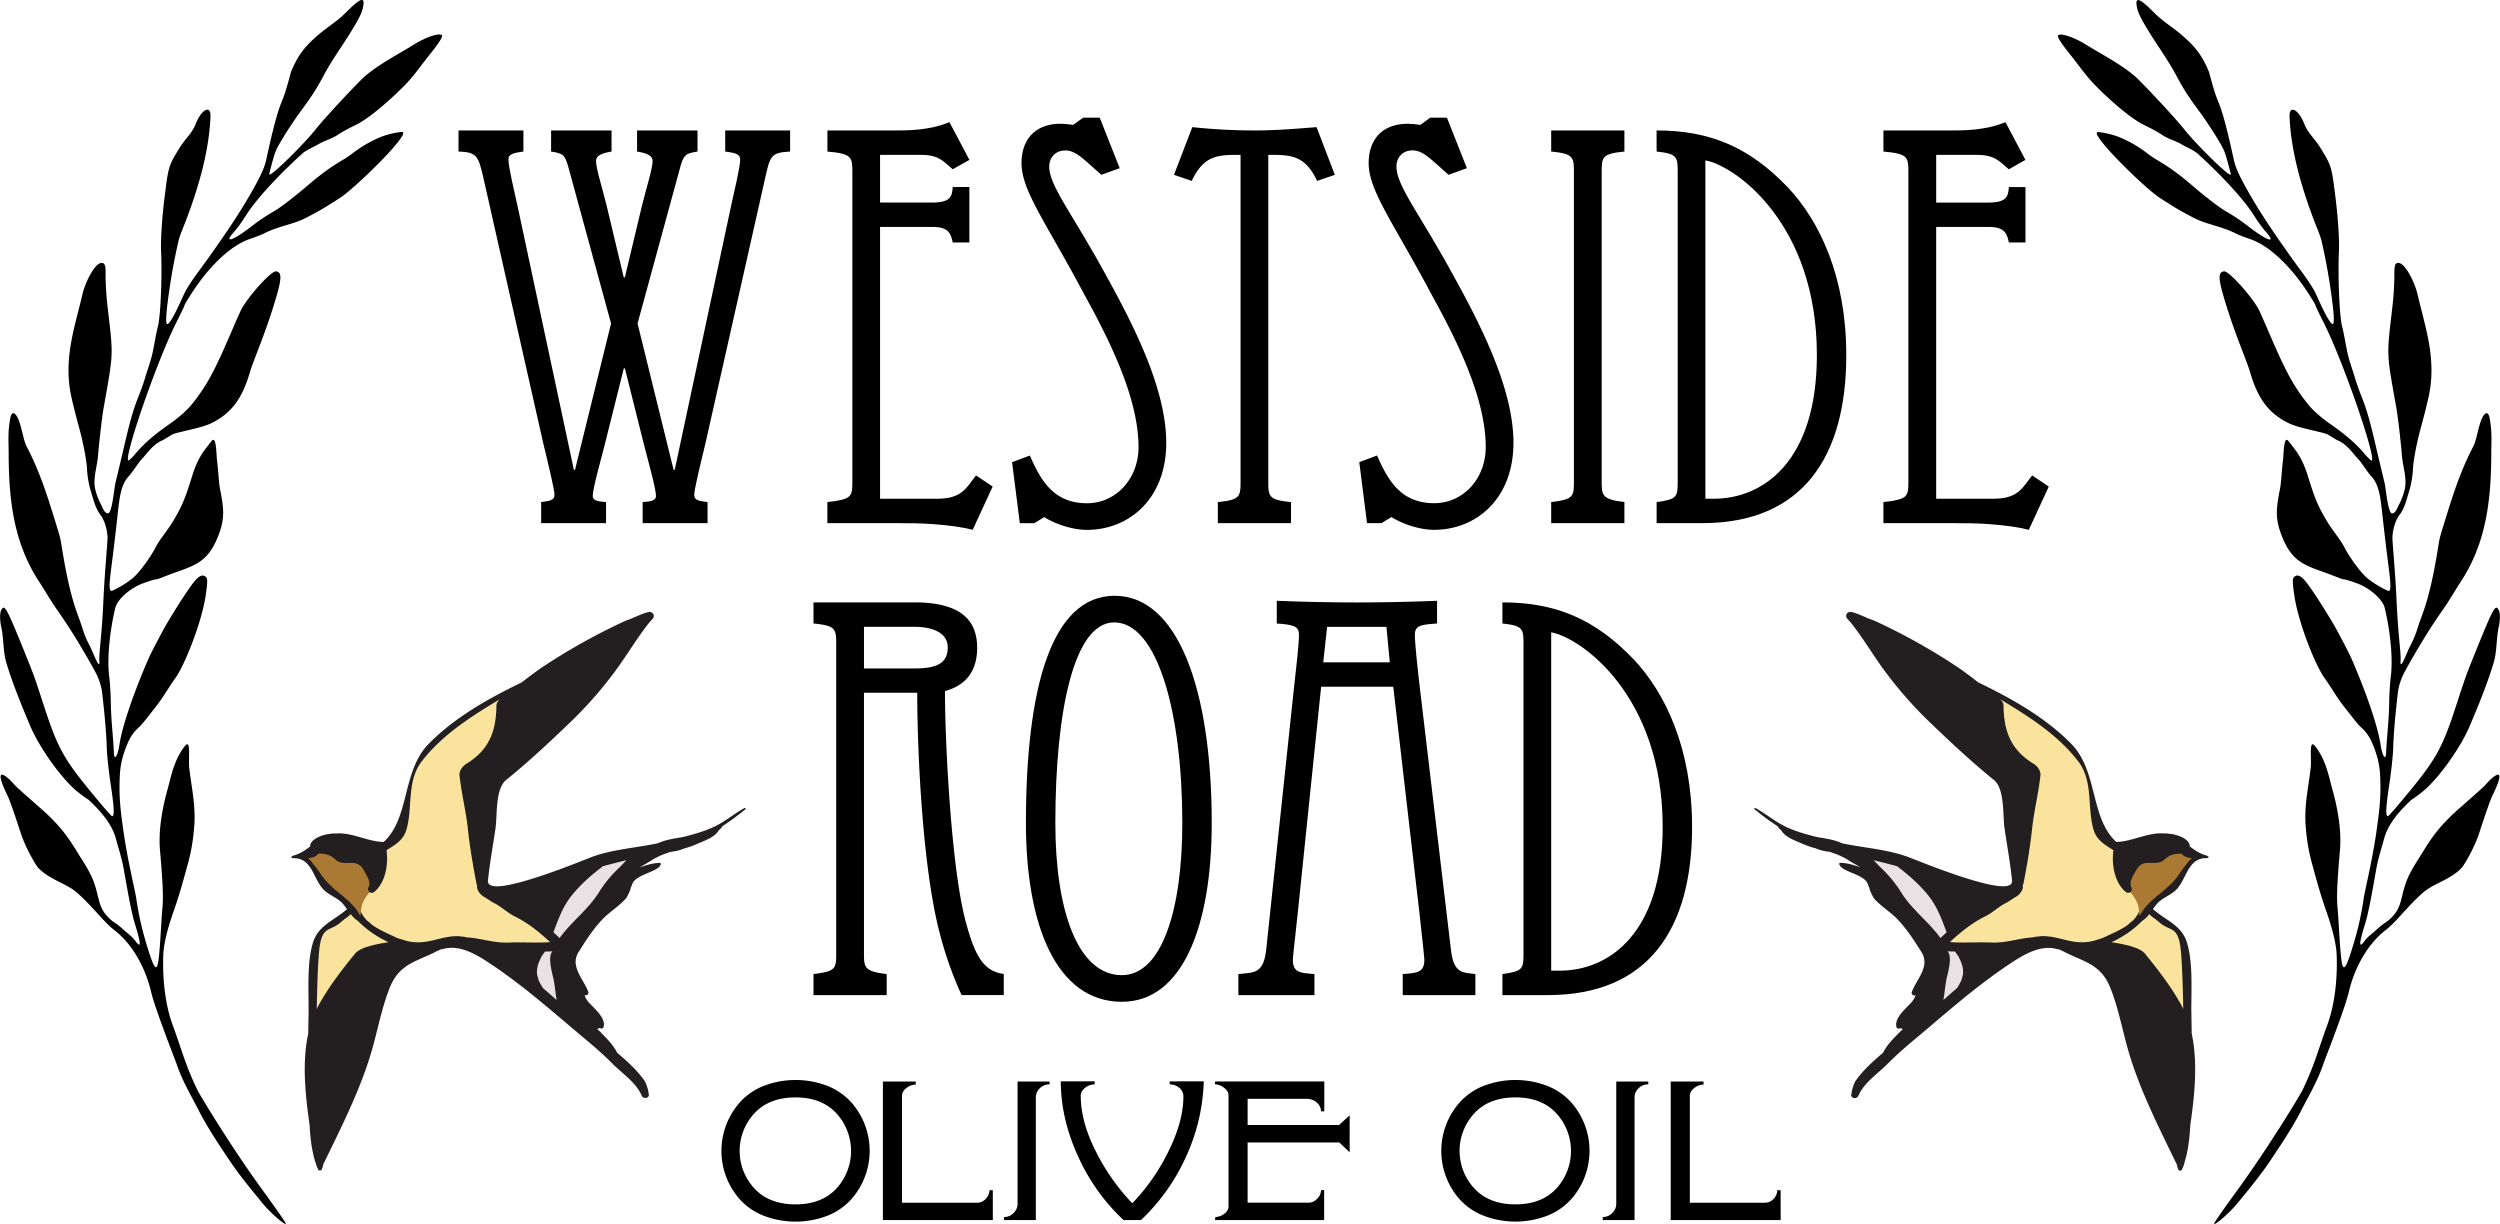
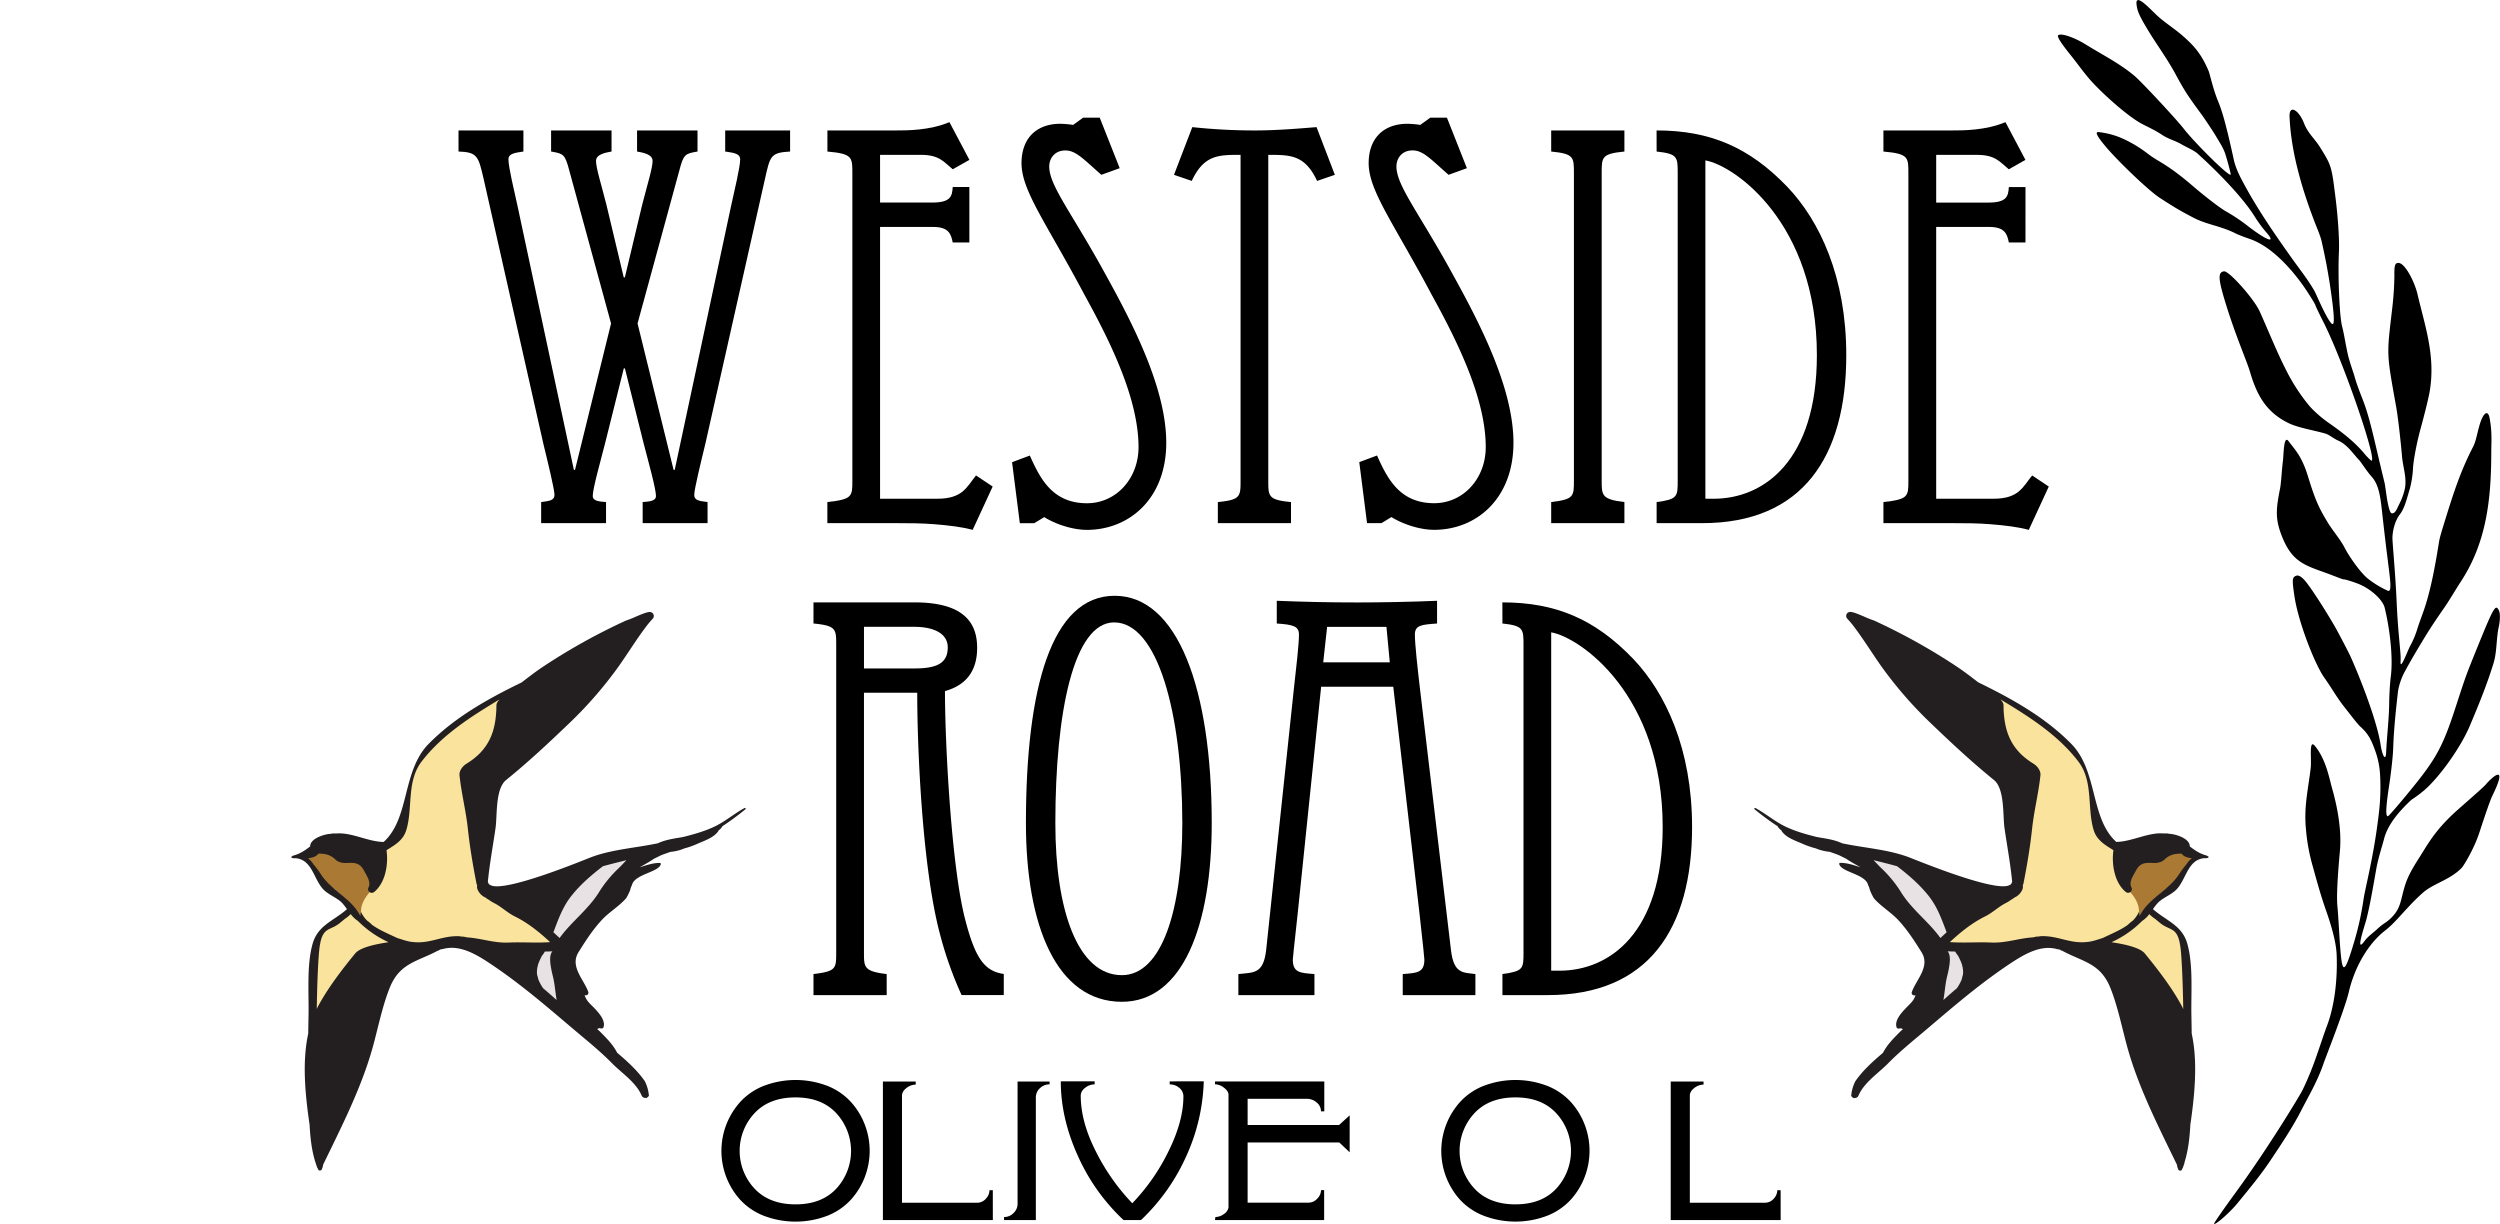
<svg xmlns="http://www.w3.org/2000/svg" id="Layer_1" data-name="Layer 1" viewBox="0 0 1980.43 969.55">
  <title>Log-V1-Westide-Road</title>
-   <path d="M21.22,634.47c1.77,2.1,17.19,15.47,22.92,20.6C62,671.14,67.38,682.36,74.57,693.55c3.78,5.92,7.65,12.38,10,19.28,4,11.93,3.13,18.45,10.67,26.35,4.61,4.84,6.29,4.43,11.78,9.6,3.33,3.13,7.23,5.63,10,9.42,8,11.08-.23-12.28-1.54-17.61-2-8.27-3.22-13.83-7.65-39.18-1.61-9.19-5.1-19.61-6.12-23.75-2.8-11.32-11.62-21.87-21.7-31.23a101.24,101.24,0,0,1-10.08-7.48c-12.47-10.72-29.22-34.46-36.21-51.11-6.09-14.41-13.5-32.17-18.84-49.75-2.75-9-2.07-19.12-4.06-28.4-1.36-6.25-1.14-11.41-.13-13.39,2.58-5.18,4.05-2.66,17.23,29.78,9.18,22.78,8.55,21,17.15,47.35,9.9,30.49,15.31,40.48,34.81,64.33,9.61,11.82,18,21.55,18.69,21.64,2,.23,1.69-7-1.16-25.63-1.45-9.69-2.8-22.14-3-27.67-.38-12.57-1.64-26.58-3.86-45.91A50.86,50.86,0,0,0,85.24,545c-4.5-8.32-10-17.7-15.82-27.22-4.72-7.71-8.63-13.6-15.17-23-4.21-6-8.8-14-13.62-21.42-20.46-31.29-23.94-65.85-24-102.25,0-7.88-.82-16.16,1.37-27.32,1.35-6.79,5.3-4,8.24,6.92,2,7.32,2.67,11.95,4.74,15.94C41,386,46.53,403.13,53.43,425.42c2.25,7.36,4,12.7,4.68,16.92,2.63,16.6,6.34,37.94,12.22,54.59,2.1,5.94,3.44,9.29,5.25,15.13a70.78,70.78,0,0,0,5.23,12.21c2.64,5,8.35,21.14,7.69,11.91-.42-5.8,2-20.51,3.1-45.75s3.53-48.59,3.36-52.17c-.24-5.89-2.25-13.24-5.79-17.84-4.06-5.25-5.71-13.07-8.06-20.72a79.52,79.52,0,0,1-2.42-15.6c-.29-6.47-3-20.7-6-31.62s-6.4-24.42-7.31-30.06c-4.61-28,3.82-51.24,9.76-76.69,2.29-9.73,10.08-25.18,15.4-24.64,2.47.25,3,2.17,2.88,10a242.87,242.87,0,0,0,1.74,26.15c4.43,37.93,4.59,34.48-3.25,78.44-1.27,7.15-3.31,24.58-4.54,38.72-.74,8.56-4,17.19-2.21,25.71A51,51,0,0,0,89.55,412c1.72,3.23,3,7.83,6,7.41s4.8-20.36,5.67-24c8.5-34.83,11.25-50.33,17.33-66.07,2.14-5.52,4.66-11.78,6.46-18.22,1.11-3.93,3.73-10.85,5.26-17.28s3.08-16.73,4.65-22.65c2.05-7.75,3.41-39.61,2.48-59-.42-8.64.62-25.62,2.53-41.28,3.28-26.6,3.28-26.6,12-40.79,4.79-7.8,9.92-11.47,13.1-19.61,4.21-10.78,11.89-15.19,11.49-5.32-1.11,27.5-9.51,56.28-19.55,82.61-1.73,4.57-4.76,11.46-5.78,15.84-2.81,12.27-5.26,24.84-7.41,39.88-4.35,30.42-1.78,27.67,1.17,23.39,4.33-6.33,10.5-21.22,11.79-23.49,5.07-9.06,12.63-18.44,19-27.5,11.72-16.58,26.2-37.07,38.52-60.43,1.63-3.06,5-9.61,6.44-16.19C228.11,104.93,231.23,97.6,233.5,92c3.45-8.45,6.28-21,7.09-22.94,5.77-13.8,11.87-20.44,21.09-28.44,5.62-4.86,14.08-10.43,19.07-15,6.46-5.88,18.38-19.49,16.93-9-.69,4.82-1.54,7.93-10.95,23.1-5.35,8.68-13.84,20.42-20,31.9-6.95,13-10.17,17.74-21.5,33.11,0,0-7.71,11.23-10.78,16.46s-5.52,8.86-7,13.39c-1.25,3.75-4.18,14.44-4.33,16.21-.25,3.68,28.53-24.92,37.06-35.93,6-7.73,33.13-36.9,39.11-42,11.85-10,25.73-16.87,38.8-25,8.11-5.07,19.11-9.24,21.68-7.25,1.81,1.39-7,12.17-11,17.21-5.52,7-10.34,13.88-16.08,20.1-7.33,8-26.93,26.34-39.42,33-3.66,1.94-10.43,5-15.68,8.54s-10.34,4.48-15.69,7.67c-3.14,1.88-9.69,4.65-12.45,7.17-20.23,18.3-37.39,37.19-45.22,49.77a105.44,105.44,0,0,1-8.84,12.18c-9.31,10.29-.8,7.26,15.44-5.49a142.88,142.88,0,0,1,16-10.59c4.52-2.5,16.17-11.42,25.91-19.79,21.14-18.16,27.3-19.21,35.79-25.69a98.05,98.05,0,0,1,22-13,64.3,64.3,0,0,1,17.34-4.37c2.61-.19,1.78,2.43-4.65,10.24-9.85,12.06-35.17,36.23-43.76,41.78-12.33,8-16,10.16-26.78,15.79-10.55,5.54-21.67,6.51-33.63,12.57-3,1.5-9.92,3.93-10.86,4.24-20.53,6.92-38.21,30.48-45,40.74-3.91,5.94-7.11,11.22-7.16,11.78s-3.1,7-6.81,14.3c-15.06,30-41,105-37.89,108.81.34.43,3-2.05,5.93-5.53,6.53-7.85,15.05-15.19,28.21-24.32,5.59-3.84,12.72-10.18,15.85-14.1A146.71,146.71,0,0,0,179.22,306c6.94-13.43,14.6-32.48,20.93-46.46,4.69-10.3,24.3-32.17,28.2-31.78,4.93.51,4.75,5.77-.73,23.74-8.29,27.33-17,46.5-19.75,55.77-5.3,18.06-12.58,32.09-30.92,40.87-7.62,3.64-20.14,5.59-28.88,8.15-2.94.84-6.67,4.08-10.09,5.54-7.42,3.2-12.4,11.21-16.45,15.27-1.56,1.57-6.51,9.45-9.93,13.16-6.68,7.31-7.3,18.51-9.1,34.42s-2.58,22.21-3.64,30.62c-2,16.09-3.78,27-.15,25.47a77.63,77.63,0,0,0,15.36-9.28c5.43-4,15-17.27,19-25.15,3.08-6.07,9.28-13.13,13.53-20.19,7.28-12.07,9.88-18.35,15.34-36.07,4.84-15.72,9.82-20.47,15.31-27.76,4-5.31,3.86,10.27,4.46,15.21,1,7.93,1.44,17.84,2.26,22,3.23,16.2,4,23.92-1,37-7.68,20.24-16.92,23.63-34,29.66-7.68,2.74-14.43,5.68-15.35,5.58s-5.9,1.39-11.05,3.33c-9.92,3.73-19.86,12.65-21.45,19.24-4.62,19.25-6.55,41-4.85,54.12.68,5.34,1.26,14.9,1.31,21.24.12,12.88,1.84,26.15,2.42,39.29.3,7,3,2.95,4.38-6.21,3.05-20,17.14-55,23.67-69.57,1.78-4,10.42-20.25,11.67-22.49,5.29-9.47,19.67-32.51,24.86-38.24,3.05-3.38,5.29-4.41,7.28-3.33,2.56,1.33,2.65,3.14.85,15.44C169.57,506,156,539.83,148.78,549.85c-4.61,6.33-9.52,15-14.81,21.82-6,7.67-11.59,15-13.63,16.77-6.71,6-8.76,11.15-11.32,17.93a66.93,66.93,0,0,0-4.33,21.16c-.87,16.89.85,29.28,2.63,41.95,3.6,25.72,9.37,47.88,10.53,55.84a236.26,236.26,0,0,0,7.3,33.19c8.13,27.54,9.53,25.21,11.12,5.63.73-8.93,1.47-25.26,2.25-33.1s0-22.23-2-44.67c-1.35-15.49,1.72-33.26,6.24-49.12,2.22-7.78,4.71-22.61,13.5-33.43,5.08-6.23,2.61,10,3.44,17.41,1.88,16.28,5.49,30.52,3.78,48.13a150.59,150.59,0,0,1-5.52,30.1c-3.28,12-6.12,22.12-9.81,32.87-2,5.74-8.44,23.55-9,36.5-.81,19.45,1.58,40.2,7.36,55.8,7,19,10.08,31.86,19.71,51.79,1.86,3.86,27.59,46.51,53,81.17,9.4,12.88,17,23.89,17,24.49-.1,2.14-12.39-8.64-18.35-15.92-9-11.05-18.32-22-27.38-35.73-6.36-9.6-16.32-24.14-23.67-38.69-4.79-9.47-12.51-22.27-17.22-36.26-1-3.08-16.94-43.35-20.08-56.78-4.73-20.28-15.53-38.47-28.82-48.79-6.73-5.23-11.86-11.75-17.7-17.84a166.35,166.35,0,0,0-12-11.94c-8.6-7.59-21.47-10.15-30.84-19.74-1.68-1.74-9.93-15.25-14.11-28.14-5.15-15.8-8.72-25.94-10.12-28.79C2.84,616.71,15.77,628,21.22,634.47Z" transform="translate(-9.78 -12.81)" />
  <path d="M1978.78,634.47c-1.77,2.1-17.19,15.47-22.92,20.6-17.85,16.07-23.24,27.29-30.44,38.48-3.78,5.92-7.65,12.38-10,19.28-4,11.93-3.13,18.45-10.67,26.35-4.61,4.84-6.29,4.43-11.78,9.6-3.33,3.13-7.23,5.63-10,9.42-8,11.08.23-12.28,1.54-17.61,2-8.27,3.22-13.83,7.65-39.18,1.61-9.19,5.1-19.61,6.12-23.75,2.8-11.32,11.62-21.87,21.7-31.23a101.24,101.24,0,0,0,10.08-7.48c12.47-10.72,29.22-34.46,36.21-51.11,6.09-14.41,13.5-32.17,18.84-49.75,2.75-9,2.07-19.12,4.06-28.4,1.36-6.25,1.14-11.41.13-13.39-2.58-5.18-4.05-2.66-17.23,29.78-9.18,22.78-8.55,21-17.15,47.35-9.9,30.49-15.31,40.48-34.81,64.33-9.61,11.82-18,21.55-18.69,21.64-2,.23-1.69-7,1.16-25.63,1.45-9.69,2.8-22.14,3-27.67.38-12.57,1.64-26.58,3.86-45.91a50.86,50.86,0,0,1,5.25-15.19c4.5-8.32,10-17.7,15.82-27.22,4.72-7.71,8.63-13.6,15.17-23,4.21-6,8.8-14,13.62-21.42,20.46-31.29,23.94-65.85,24-102.25,0-7.88.82-16.16-1.37-27.32-1.35-6.79-5.3-4-8.24,6.92-2,7.32-2.67,11.95-4.74,15.94-10,19.32-15.51,36.49-22.41,58.78-2.25,7.36-4,12.7-4.68,16.92-2.63,16.6-6.34,37.94-12.22,54.59-2.1,5.94-3.44,9.29-5.25,15.13a70.78,70.78,0,0,1-5.23,12.21c-2.64,5-8.35,21.14-7.69,11.91.42-5.8-2-20.51-3.1-45.75s-3.53-48.59-3.36-52.17c.24-5.89,2.25-13.24,5.79-17.84,4.06-5.25,5.71-13.07,8.06-20.72a79.52,79.52,0,0,0,2.42-15.6c.29-6.47,3-20.7,6-31.62s6.4-24.42,7.31-30.06c4.61-28-3.82-51.24-9.76-76.69-2.29-9.73-10.08-25.18-15.4-24.64-2.47.25-3,2.17-2.88,10a242.87,242.87,0,0,1-1.74,26.15c-4.43,37.93-4.59,34.48,3.25,78.44,1.27,7.15,3.31,24.58,4.54,38.72.74,8.56,4,17.19,2.21,25.71a51,51,0,0,1-4.34,11.9c-1.72,3.23-3,7.83-6,7.41s-4.8-20.36-5.67-24c-8.5-34.83-11.25-50.33-17.33-66.07-2.14-5.52-4.66-11.78-6.46-18.22-1.11-3.93-3.73-10.85-5.26-17.28s-3.08-16.73-4.65-22.65c-2.05-7.75-3.41-39.61-2.48-59,.42-8.64-.62-25.62-2.53-41.28-3.28-26.6-3.28-26.6-12-40.79-4.79-7.8-9.92-11.47-13.1-19.61-4.21-10.78-11.89-15.19-11.49-5.32,1.11,27.5,9.51,56.28,19.55,82.61,1.73,4.57,4.76,11.46,5.78,15.84,2.81,12.27,5.26,24.84,7.41,39.88,4.35,30.42,1.78,27.67-1.17,23.39-4.33-6.33-10.5-21.22-11.79-23.49-5.07-9.06-12.63-18.44-19-27.5-11.72-16.58-26.2-37.07-38.52-60.43-1.63-3.06-5-9.61-6.44-16.19-7.42-34.33-10.54-41.66-12.81-47.21-3.45-8.45-6.28-21-7.09-22.94-5.77-13.8-11.87-20.44-21.09-28.44-5.62-4.86-14.08-10.43-19.07-15-6.46-5.88-18.38-19.49-16.93-9,.69,4.82,1.54,7.93,10.95,23.1,5.35,8.68,13.84,20.42,20,31.9,6.95,13,10.17,17.74,21.5,33.11,0,0,7.71,11.23,10.78,16.46s5.52,8.86,7,13.39c1.25,3.75,4.18,14.44,4.33,16.21.25,3.68-28.53-24.92-37.06-35.93-6-7.73-33.13-36.9-39.11-42-11.85-10-25.73-16.87-38.8-25-8.11-5.07-19.11-9.24-21.68-7.25-1.81,1.39,7,12.17,11,17.21,5.52,7,10.34,13.88,16.08,20.1,7.33,8,26.93,26.34,39.42,33,3.66,1.94,10.43,5,15.68,8.54s10.34,4.48,15.69,7.67c3.14,1.88,9.69,4.65,12.45,7.17,20.23,18.3,37.39,37.19,45.22,49.77a105.44,105.44,0,0,0,8.84,12.18c9.31,10.29.8,7.26-15.44-5.49a142.88,142.88,0,0,0-16-10.59c-4.52-2.5-16.17-11.42-25.91-19.79-21.14-18.16-27.3-19.21-35.79-25.69a98.05,98.05,0,0,0-22-13,64.3,64.3,0,0,0-17.34-4.37c-2.61-.19-1.78,2.43,4.65,10.24,9.85,12.06,35.17,36.23,43.76,41.78,12.33,8,16,10.16,26.78,15.79,10.55,5.54,21.67,6.51,33.63,12.57,3,1.5,9.92,3.93,10.86,4.24,20.53,6.92,38.21,30.48,45,40.74,3.91,5.94,7.11,11.22,7.16,11.78s3.1,7,6.81,14.3c15.06,30,41,105,37.89,108.81-.34.43-3-2.05-5.93-5.53-6.53-7.85-15.05-15.19-28.21-24.32-5.59-3.84-12.72-10.18-15.85-14.1A146.71,146.71,0,0,1,1820.78,306c-6.94-13.43-14.6-32.48-20.93-46.46-4.69-10.3-24.3-32.17-28.2-31.78-4.93.51-4.75,5.77.73,23.74,8.29,27.33,17,46.5,19.75,55.77,5.3,18.06,12.58,32.09,30.92,40.87,7.62,3.64,20.14,5.59,28.88,8.15,2.94.84,6.67,4.08,10.09,5.54,7.42,3.2,12.4,11.21,16.45,15.27,1.56,1.57,6.51,9.45,9.93,13.16,6.68,7.31,7.3,18.51,9.1,34.42s2.58,22.21,3.64,30.62c2,16.09,3.78,27,.15,25.47a77.63,77.63,0,0,1-15.36-9.28c-5.43-4-15-17.27-19-25.15-3.08-6.07-9.28-13.13-13.53-20.19-7.28-12.07-9.88-18.35-15.34-36.07-4.84-15.72-9.82-20.47-15.31-27.76-4-5.31-3.86,10.27-4.46,15.21-1,7.93-1.44,17.84-2.26,22-3.23,16.2-4,23.92,1,37,7.68,20.24,16.92,23.63,34,29.66,7.68,2.74,14.43,5.68,15.35,5.58s5.9,1.39,11.05,3.33c9.92,3.73,19.86,12.65,21.45,19.24,4.62,19.25,6.55,41,4.85,54.12-.68,5.34-1.26,14.9-1.31,21.24-.12,12.88-1.84,26.15-2.42,39.29-.3,7-3,2.95-4.38-6.21-3.05-20-17.14-55-23.67-69.57-1.78-4-10.42-20.25-11.67-22.49-5.29-9.47-19.67-32.51-24.86-38.24-3.05-3.38-5.29-4.41-7.28-3.33-2.56,1.33-2.65,3.14-.85,15.44,3.09,21.43,16.62,55.24,23.88,65.27,4.61,6.33,9.52,15,14.81,21.82,6,7.67,11.59,15,13.63,16.77,6.71,6,8.76,11.15,11.32,17.93a66.93,66.93,0,0,1,4.33,21.16c.87,16.89-.85,29.28-2.63,41.95-3.6,25.72-9.37,47.88-10.53,55.84a236.26,236.26,0,0,1-7.3,33.19c-8.13,27.54-9.53,25.21-11.12,5.63-.73-8.93-1.47-25.26-2.25-33.1s0-22.23,2-44.67c1.35-15.49-1.72-33.26-6.24-49.12-2.22-7.78-4.71-22.61-13.5-33.43-5.08-6.23-2.61,10-3.44,17.41-1.88,16.28-5.49,30.52-3.78,48.13a150.59,150.59,0,0,0,5.52,30.1c3.28,12,6.12,22.12,9.81,32.87,2,5.74,8.44,23.55,9,36.5.81,19.45-1.58,40.2-7.36,55.8-7,19-10.08,31.86-19.71,51.79-1.86,3.86-27.59,46.51-53,81.17-9.4,12.88-17,23.89-17,24.49.1,2.14,12.39-8.64,18.35-15.92,9-11.05,18.32-22,27.38-35.73,6.36-9.6,16.32-24.14,23.67-38.69,4.79-9.47,12.51-22.27,17.22-36.26,1-3.08,16.94-43.35,20.08-56.78,4.73-20.28,15.53-38.47,28.82-48.79,6.73-5.23,11.86-11.75,17.7-17.84a166.35,166.35,0,0,1,12-11.94c8.6-7.59,21.47-10.15,30.84-19.74,1.68-1.74,9.93-15.25,14.11-28.14,5.15-15.8,8.72-25.94,10.12-28.79C1997.16,616.71,1984.23,628,1978.78,634.47Z" transform="translate(-9.78 -12.81)" />
  <path d="M255.63,690.3a3.88,3.88,0,0,1,3.84.78,3.2,3.2,0,0,1,3-3.66c5.84-.09,11.3,2.56,15.6,6.36a11.61,11.61,0,0,1,3.43.56,3,3,0,0,1,2-.41,23.62,23.62,0,0,1,5.55,1.63,3.27,3.27,0,0,1,4.63.75l.32.47a13,13,0,0,1,3.8,3.92,3.12,3.12,0,0,1,.18.27c1.11,1.75,2,3.66,3.16,5.46a3.55,3.55,0,0,1,.54,2.28,4.24,4.24,0,0,1,.35.63,28.8,28.8,0,0,1,1,3.5A14.66,14.66,0,0,1,304,717h0c.1.39.11.75.17,1.12a3.74,3.74,0,0,1-.07,4.86c-.93,4.82-4,9.35-6.68,13.47a4.19,4.19,0,0,1-7.57-1.26,13.42,13.42,0,0,1-.39-2.7,3.4,3.4,0,0,1-.48-1.17c-.08-.43-.12-.77-.18-1.13a32.58,32.58,0,0,1-3.66-3.18s0,0,0-.05a2,2,0,0,1-.9-1.79,43.3,43.3,0,0,1-5.94-5.08c-.72-.55-1.46-1-2.18-1.63a3.93,3.93,0,0,1-.91-1.15c-4.87-2.14-9.86-8.32-11.82-10.8a3.42,3.42,0,0,1-.74-2.25,76.27,76.27,0,0,1-5.13-5.94,4.43,4.43,0,0,1-.86-2.25c-.63-.19-1.28-.35-1.91-.56A2.69,2.69,0,0,1,255.63,690.3Z" transform="translate(-9.78 -12.81)" style="fill:#aa7a34" />
  <path d="M257.43,810.53c1.15-7.48.49-14.91,1-22.43.44-6.93,2.34-14,3.53-20.85s2-12.61,5.87-18.37,12.84-5,15.78-11.13c1.8-3,6.25-1.9,7.34.75a3,3,0,0,1,2.5,2.65c.29,2.41,6.47,4.59,8.46,5.67l1,.56a26,26,0,0,1-2.36-2.17c-.73-.51-1.43-1-2-1.45a7.29,7.29,0,0,1-2.74-8.83c-.15-4.19,1.56-8.91,5.85-14.16,8.3-10.14,9.38-20.82,14-30.88a.71.71,0,0,1-.25-.78,4.16,4.16,0,0,0,0-2.54h.07a.64.64,0,0,1,1.09-.58c.53-.16,1.09-.68,1.72-1a38.91,38.91,0,0,1,6.79-8.31c8.7-8.08,7.43-26,9.4-37.17,1.85-10.51,6-19.7,11.61-28.54.28-.5.62-1.06,1.08-1.78a4,4,0,0,1,3.53-2c1.3-1.95,2.55-3.92,3.71-5.6a4.43,4.43,0,0,1,3-1.84l1-1.87a4,4,0,0,1,4.86-2.6c3.18-3.13,6.35-6.18,10-9.23a3.89,3.89,0,0,1,1.83-.82A33.72,33.72,0,0,1,377.9,580c1.53-2.5,4.55-2,6,0,1.54-1.94,4.09-4.74,5.19-3.91l.84-1.53a2.89,2.89,0,0,1,4-1l1.4-2.2a3.17,3.17,0,0,1,4.42-1.49,20.39,20.39,0,0,1,4.44-2.81c1.44-.68,3.31.93,2.26,2.4-1.15,1.68-2.4,3.29-3.65,4.9,0,0,0,.07.05.11.67,3.81,1,4.77.25,6.42a3,3,0,0,1,.21.59c1.36,6.32.41,12.23-4.35,15.14-2.37,5.21-5,10.11-9.67,13.62-.08.06-.17.09-.26.14-15,25.37-8.6,53.33-4.74,81.75,2.67,19.69,9.89,29.81,27,39.18,11.4,6.24,21.76,14.25,32.77,21.14,5.6,3.5,1.51,13.17-4.9,10.69-15.26-5.9-30.94-.9-46.08-5.12-18.29-5.1-36.17,4-54.23,1.9a5.92,5.92,0,0,1-2.9-1.24c-8.6-.77-18.3-3.09-26-6.93a16.58,16.58,0,0,1,2.81,2.82,14.32,14.32,0,0,1,7.8,2.64,3.77,3.77,0,0,1,1.58,4.27c-1,3.23-2.78,5.13-5.89,5a5.22,5.22,0,0,1-2.37,2c-11.22,4.51-23.09,12.18-30.47,22.11-5.82,7.83-9.48,17-15.79,24.63C264.3,819.12,256.65,815.57,257.43,810.53Z" transform="translate(-9.78 -12.81)" style="fill:#f9e39d" />
  <path d="M445.59,743.9a4.7,4.7,0,0,1,3.94-3.14c0-.36,0-.7.06-1.06a5.15,5.15,0,0,1,4.24-4.39c.41-2.23.85-4.45,1.46-6.84a4,4,0,0,1,1.89-2.58,14.87,14.87,0,0,1,2.33-6A4.52,4.52,0,0,1,464.3,718a32.12,32.12,0,0,1,1.14-3.62,4.24,4.24,0,0,1,4.32-2.9,4,4,0,0,1,5-3.12,50.62,50.62,0,0,0,8.41-10.92c1.64-3,6.14-2,7.09.83a42.53,42.53,0,0,1,14.25-4.42,1.78,1.78,0,0,1,1.24,3.29l0,.05c-.78.31-1.52.65-2.28,1a3.41,3.41,0,0,1-1.22,5.11,83.4,83.4,0,0,0-12.43,9.56c1.14,6,2.84,13-3.9,13.19a6.14,6.14,0,0,1-2.22-.36c-1.6,3.31-4.25,7.55-7.84,8.18a3.89,3.89,0,0,1-1.28,3.91c-.49.4-1,.75-1.47,1.11a3.93,3.93,0,0,1-3.77,2.4l-.23.12c-1.73,2.16-2.57,4.71-5.33,5.11a5.1,5.1,0,0,1-2,2.08c-4.21,2.61-4.32,14-12.81,8.7C444.92,754.71,443.95,748.05,445.59,743.9Z" transform="translate(-9.78 -12.81)" style="fill:#e9e2e4" />
  <path d="M433.17,784.37c-.21-.35-.47-.66-.66-1-1.61-3.06,1.27-6.44,4.08-6.42-.13-.35-.3-.64-.41-1a3.64,3.64,0,0,1,.3-2.68c.14-1.51.56-3,.84-4.73a3.92,3.92,0,0,1,5-3.49,3.2,3.2,0,0,0,2.45.11,3.57,3.57,0,0,1,4,1.81c1.85,4.51.23,6.14-1.65,9.12a16.87,16.87,0,0,0,2.12,1.72,3.9,3.9,0,0,1,1,5.64,4.2,4.2,0,0,1,1.33,2.15c1.13,4.45,3.37,10.47,1.89,15.23,1.64,3.77-2,8.94-6.1,5.94a29.39,29.39,0,0,1-7.43-7.45c-2.62-2.68-5.05-5.6-5.68-8.5-.43-.51-.82-1.06-1.25-1.65A3.87,3.87,0,0,1,433.17,784.37Z" transform="translate(-9.78 -12.81)" style="fill:#e9e2e4" />
  <path d="M259.7,933.7a3.24,3.24,0,0,1,.32,1s0,.08,0,.12c.36.93.67,1.88,1,2.84l.06,0a3.53,3.53,0,0,0,.5.9c.08.22.15.45.24.67.61,1.46,3.1.87,3.05-.68a7,7,0,0,0,.83-3c14.36-29.68,30-60.16,39-91.91,4.43-15.72,7.78-33.36,13.86-48.47,7.8-19.38,21.57-20.55,37.56-29,.06,0,.05-.1.08-.14a3.82,3.82,0,0,0,2.13-1c1.23-.24,2.46-.48,3.52-.73,11.82-2.81,24,3.85,33.94,10.35,24.3,15.88,45.34,34,67.45,52.75,10.58,9,21.57,17.72,31.32,27.64,7.72,7.86,19,15.1,23.43,25.47a3.1,3.1,0,0,0,3.3,2l.12.24a2.55,2.55,0,0,1,.92-.26c-.22,0-.15-.15.31-.38a10.59,10.59,0,0,0,1.19-1.16,31.2,31.2,0,0,0-3.21-11.59c-5.48-8.05-13.71-15.67-21.94-22.58-3.16-6.19-7.72-10.85-13.29-16.46-.77-.77-1.65-1.57-2.57-2.39a3.42,3.42,0,0,0,1.48-.72,6.47,6.47,0,0,0,2.1.31,1.52,1.52,0,0,0,1.48-1c1.74-5.32-3.67-11.3-7.18-15-3.23-3.38-6.41-5.78-7.83-10.43.29.06.58.14.88.18a2.08,2.08,0,0,0,2.11-2.55c-3.48-10-14.9-20.25-7.77-31.66,5.55-8.89,11.41-18,18.68-25.74,5.82-6.19,13.78-10.8,19.19-17.16A57,57,0,0,0,509,717.9a13.42,13.42,0,0,1,1.32-3.76v0c0-.15.09-.31.13-.45l0,0c2.46-8.67,21.61-9.87,22.86-16.56a.7.7,0,0,1,0-.1,4,4,0,0,1-.48-.63s-.06,0-.09,0c-5.55-.1-10.87,1.79-16.24,3.48,2.64-1.54,5.34-3,7.92-4.59,1.13-.7,2.26-1.38,3.29-2.13,1.57-.75,3.15-1.55,4.81-2.37,2.38-1.18,5.36-2,8.17-3.11a36.74,36.74,0,0,0,4.41-.68,31.13,31.13,0,0,0,6.68-2.06A66.58,66.58,0,0,0,562,681.35c5.79-2.59,13.25-4.86,16.87-10.24a1.34,1.34,0,0,0,.15-.54,8.7,8.7,0,0,0,3-3.17s0,0,0-.06a211.8,211.8,0,0,0,18.29-13.47c.53-.43-.11-1.27-.69-1-8,4.34-15.16,10.52-23.29,14.48-7.91,3.85-16.45,6.24-25,8.41-1.11.21-2.22.42-3.31.6-6.05,1-11.83,2-17.06,4.46-17.4,3.69-35.82,4.78-52.31,10.83C473,693.76,412,719.19,399,714.31l-.07-.12a3.56,3.56,0,0,1-1.83-1.07,2.15,2.15,0,0,1-.6-1.4l-.27-.2c1.38-14.27,4-28.25,6.06-42.41,1.51-10.21-.32-31.3,8.44-38.41,17.41-14.11,33.5-29.13,49.68-44.66a319.43,319.43,0,0,0,39.35-45.2c7.2-10.14,14.22-21.6,21.92-31.76,2.81-3.71,4-4.76,5.44-6.46a3.16,3.16,0,0,0-2.52-5c-2.33-.16-8.37,2.56-10.51,3.42a81.3,81.3,0,0,1-8.49,3.39A484,484,0,0,0,441,540.26c-6.14,4-12,8.57-17.95,13.12-26.53,12.9-53.12,27.69-73.8,48.81-21.12,21.56-14.75,58.76-35.56,77.6-12.67-.2-25.58-7.93-38-6.68,0,0,0-.06-.09-.06a2.16,2.16,0,0,0-.94.07,3.83,3.83,0,0,0-2.11.12,2.41,2.41,0,0,0-1.13.19h-.14a.47.47,0,0,0-.54,0l-.06.06a4.23,4.23,0,0,0-.5,0c-4.8.62-14.77,3.88-14.7,9.84-3.88,3-7.95,5.87-13.46,7.27a.6.6,0,0,0-.24.17,3.94,3.94,0,0,0-.93.6s0,.06,0,.1l-.39.1c-.15.05-.15.3,0,.29h.16c.32.8,2.16,1,3.22.78,13.63,1.14,14.37,17.34,22.63,25.28,4.35,4.17,11,6.31,14.85,10.77,1.22,1.42,2.29,2.88,3.33,4.34-10.75,9.44-23.07,12.7-27.23,27.43-4.82,17-2.85,39.62-3.24,57.29-.1,4.59-.17,9.22-.23,13.85-5,22.86-2.32,48.89,1.09,72.34.52,10.1,1.61,20.18,4.63,29.71ZM448.17,751.35c3.94-10.37,7.31-20.19,14.46-29.11,7.29-9.1,15.69-16.26,24.78-23.24,6.14-1.67,12.3-3.22,18.46-4.75l-.18.34c-2,2-3.93,4.21-6,6.16a95.1,95.1,0,0,0-15.78,19.44c-8.56,13.49-21.74,23-30.83,35.69C451.44,754.36,449.82,752.82,448.17,751.35Zm-12.88,33.79a15.05,15.05,0,0,1-.16-2.93c.21-4.22,1.58-7.54,3.47-11.27.06-.12.18-.4.33-.75a25.12,25.12,0,0,0,2.39-3.44s0-.1.06-.15c2,0,4-.06,6.06-.19-4.15,4.17-.05,17.87.74,21.59,1.15,5.42,1.58,11.33,2.54,17-3.52-3.16-7.06-6.28-10.66-9.3a38.23,38.23,0,0,1-3.8-6.91A33.13,33.13,0,0,0,435.28,785.14ZM324.21,755.77c-6.57-3.16-13.78-6.06-19.56-10.24-.37-.31-.74-.62-1.09-1a24.49,24.49,0,0,0-2.83-2.3,23.79,23.79,0,0,1-4.64-6.32s0-.09,0-.14a.11.11,0,0,0-.09-.09.2.2,0,0,0-.1-.26l-.07,0a.25.25,0,0,0-.31.16,11.63,11.63,0,0,0-.35,2.79c-7.08-14-22.22-19.65-30.89-32.53a78.82,78.82,0,0,0-6.15-8.34,20.27,20.27,0,0,0-2.69-3.39c-.28-.26-.91-.9-1.63-1.52,2.93-.09,6.68-1.16,8-3.48,5-.16,9.53.49,14,4.9,1.54,1.52,4.86,2.46,7,2.45,6.58,0,11.42-1.28,15.3,6,1.89,3.54,5.76,9.06,3.65,13.21a2.94,2.94,0,0,0,4.49,3.68c8.81-7.18,11.33-21.8,9.71-33,6.55-4.14,13.11-7.76,15.61-15.79,5.45-17.47,0-38.63,12.34-54.66,16.17-21,38.87-35.37,61.67-49.1-1.41,1.45-2.55,3.13-2.56,4.87-.15,20.36-5.81,35.2-23.72,46.14-3,1.84-5.89,5.55-5.51,9.2,1.51,14.33,5.08,28,6.63,42.47s4,28.81,6.79,43.14a4.5,4.5,0,0,0,.59,1.48,5.45,5.45,0,0,0,.24,3.2,12.12,12.12,0,0,0,6.49,6.62,11.51,11.51,0,0,0,2.33,1.58,32.49,32.49,0,0,0,5.18,3.12c5.41,2.95,10,7.42,15.52,10.13,10.66,5.28,19.49,12.47,28,20.38-10.82.8-22-.15-32.77.35-11.66.54-21.77-3.4-32.93-4.09-.68-.13-1.34-.26-2-.41a7.66,7.66,0,0,0-2.44-.21,9.65,9.65,0,0,0-2-.32c-15.26-.63-25.1,8-42,3.57C329,757.33,326.56,756.58,324.21,755.77Zm-63.5,56.34c.27-14.3.58-28.61,1.62-42.85,1.8-24.67,8.2-17.49,17.76-26.19l.11-.1c.53-.42,1-.85,1.57-1.26s.73-.61,1.09-.92a26.9,26.9,0,0,0,4.75-3.86,22,22,0,0,0,5.66,5.39,82.48,82.48,0,0,0,24.31,16.88c-8.72,1.29-22.29,3.86-26.39,8.87-10.55,12.89-21.92,27.67-29.71,42.41C261.2,811,261,811.57,260.71,812.11Z" transform="translate(-9.78 -12.81)" style="fill:#231f20" />
  <path d="M1744.37,690.3a3.88,3.88,0,0,0-3.84.78,3.2,3.2,0,0,0-3-3.66c-5.84-.09-11.3,2.56-15.6,6.36a11.61,11.61,0,0,0-3.43.56,3,3,0,0,0-2-.41,23.62,23.62,0,0,0-5.55,1.63,3.27,3.27,0,0,0-4.63.75l-.32.47a13,13,0,0,0-3.8,3.92,3.12,3.12,0,0,0-.18.27c-1.11,1.75-2,3.66-3.16,5.46a3.55,3.55,0,0,0-.54,2.28,4.24,4.24,0,0,0-.35.63,28.8,28.8,0,0,0-1,3.5,14.66,14.66,0,0,0-.9,4.17h0c-.1.39-.11.75-.17,1.12a3.74,3.74,0,0,0,.07,4.86c.93,4.82,4,9.35,6.68,13.47a4.19,4.19,0,0,0,7.57-1.26,13.42,13.42,0,0,0,.39-2.7,3.4,3.4,0,0,0,.48-1.17c.08-.43.12-.77.18-1.13a32.58,32.58,0,0,0,3.66-3.18s0,0,0-.05a2,2,0,0,0,.9-1.79,43.3,43.3,0,0,0,5.94-5.08c.72-.55,1.46-1,2.18-1.63a3.93,3.93,0,0,0,.91-1.15c4.87-2.14,9.86-8.32,11.82-10.8a3.42,3.42,0,0,0,.74-2.25,76.27,76.27,0,0,0,5.13-5.94,4.43,4.43,0,0,0,.86-2.25c.63-.19,1.28-.35,1.91-.56A2.69,2.69,0,0,0,1744.37,690.3Z" transform="translate(-9.78 -12.81)" style="fill:#aa7a34" />
  <path d="M1742.57,810.53c-1.15-7.48-.49-14.91-1-22.43-.44-6.93-2.34-14-3.53-20.85s-2-12.61-5.87-18.37-12.84-5-15.78-11.13c-1.8-3-6.25-1.9-7.34.75a3,3,0,0,0-2.5,2.65c-.29,2.41-6.47,4.59-8.46,5.67l-1,.56a26,26,0,0,0,2.36-2.17c.73-.51,1.43-1,2-1.45a7.29,7.29,0,0,0,2.74-8.83c.15-4.19-1.56-8.91-5.85-14.16-8.3-10.14-9.38-20.82-14-30.88a.71.71,0,0,0,.25-.78,4.16,4.16,0,0,1,0-2.54h-.07a.64.64,0,0,0-1.09-.58c-.53-.16-1.09-.68-1.72-1a38.91,38.91,0,0,0-6.79-8.31c-8.7-8.08-7.43-26-9.4-37.17-1.85-10.51-6-19.7-11.61-28.54-.28-.5-.62-1.06-1.08-1.78a4,4,0,0,0-3.53-2c-1.3-1.95-2.55-3.92-3.71-5.6a4.43,4.43,0,0,0-3-1.84l-1-1.87a4,4,0,0,0-4.86-2.6c-3.18-3.13-6.35-6.18-10-9.23a3.89,3.89,0,0,0-1.83-.82,33.72,33.72,0,0,0-2.91-5.26c-1.53-2.5-4.55-2-6,0-1.54-1.94-4.09-4.74-5.19-3.91l-.84-1.53a2.89,2.89,0,0,0-4-1l-1.4-2.2a3.17,3.17,0,0,0-4.42-1.49,20.39,20.39,0,0,0-4.44-2.81c-1.44-.68-3.31.93-2.26,2.4,1.15,1.68,2.4,3.29,3.65,4.9,0,0,0,.07-.05.11-.67,3.81-1,4.77-.25,6.42a3,3,0,0,0-.21.59c-1.36,6.32-.41,12.23,4.35,15.14,2.37,5.21,5,10.11,9.67,13.62.08.06.17.09.26.14,15,25.37,8.6,53.33,4.74,81.75-2.67,19.69-9.89,29.81-27,39.18-11.4,6.24-21.76,14.25-32.77,21.14-5.6,3.5-1.51,13.17,4.9,10.69,15.26-5.9,30.94-.9,46.08-5.12,18.29-5.1,36.17,4,54.23,1.9a5.92,5.92,0,0,0,2.9-1.24c8.6-.77,18.3-3.09,26-6.93a16.58,16.58,0,0,0-2.81,2.82,14.32,14.32,0,0,0-7.8,2.64,3.77,3.77,0,0,0-1.58,4.27c1,3.23,2.78,5.13,5.89,5a5.22,5.22,0,0,0,2.37,2c11.22,4.51,23.09,12.18,30.47,22.11,5.82,7.83,9.48,17,15.79,24.63C1735.7,819.12,1743.35,815.57,1742.57,810.53Z" transform="translate(-9.78 -12.81)" style="fill:#f9e39d" />
  <path d="M1554.41,743.9a4.7,4.7,0,0,0-3.94-3.14c0-.36,0-.7-.06-1.06a5.15,5.15,0,0,0-4.24-4.39c-.41-2.23-.85-4.45-1.46-6.84a4,4,0,0,0-1.89-2.58,14.87,14.87,0,0,0-2.33-6,4.52,4.52,0,0,0-4.78-1.86,32.12,32.12,0,0,0-1.14-3.62,4.24,4.24,0,0,0-4.32-2.9,4,4,0,0,0-5-3.12,50.62,50.62,0,0,1-8.41-10.92c-1.64-3-6.14-2-7.09.83a42.53,42.53,0,0,0-14.25-4.42,1.78,1.78,0,0,0-1.24,3.29l0,.05c.78.31,1.52.65,2.28,1a3.41,3.41,0,0,0,1.22,5.11,83.4,83.4,0,0,1,12.43,9.56c-1.14,6-2.84,13,3.9,13.19a6.14,6.14,0,0,0,2.22-.36c1.6,3.31,4.25,7.55,7.84,8.18a3.89,3.89,0,0,0,1.28,3.91c.49.4,1,.75,1.47,1.11a3.93,3.93,0,0,0,3.77,2.4l.23.12c1.73,2.16,2.57,4.71,5.33,5.11a5.1,5.1,0,0,0,2,2.08c4.21,2.61,4.32,14,12.81,8.7C1555.08,754.71,1556.05,748.05,1554.41,743.9Z" transform="translate(-9.78 -12.81)" style="fill:#e9e2e4" />
  <path d="M1566.83,784.37c.21-.35.47-.66.66-1,1.61-3.06-1.27-6.44-4.08-6.42.13-.35.3-.64.41-1a3.64,3.64,0,0,0-.3-2.68c-.14-1.51-.56-3-.84-4.73a3.92,3.92,0,0,0-5-3.49,3.2,3.2,0,0,1-2.45.11,3.57,3.57,0,0,0-4,1.81c-1.85,4.51-.23,6.14,1.65,9.12a16.87,16.87,0,0,1-2.12,1.72,3.9,3.9,0,0,0-1,5.64,4.2,4.2,0,0,0-1.33,2.15c-1.13,4.45-3.37,10.47-1.89,15.23-1.64,3.77,2,8.94,6.1,5.94a29.39,29.39,0,0,0,7.43-7.45c2.62-2.68,5.05-5.6,5.68-8.5.43-.51.82-1.06,1.25-1.65A3.87,3.87,0,0,0,1566.83,784.37Z" transform="translate(-9.78 -12.81)" style="fill:#e9e2e4" />
  <path d="M1740.27,933.62c3-9.52,4.11-19.61,4.63-29.71,3.41-23.46,6.05-49.49,1.09-72.34-.06-4.63-.13-9.26-.23-13.85-.39-17.67,1.58-40.24-3.24-57.29-4.17-14.73-16.48-18-27.23-27.43,1-1.46,2.1-2.92,3.33-4.34,3.85-4.46,10.5-6.6,14.85-10.77,8.27-7.94,9-24.14,22.63-25.28,1.06.21,2.9,0,3.22-.78h.16c.18,0,.17-.24,0-.29l-.39-.1s.06-.07,0-.1a3.94,3.94,0,0,0-.93-.6.6.6,0,0,0-.24-.17c-5.51-1.4-9.58-4.26-13.46-7.27.08-6-9.89-9.22-14.7-9.84a4.23,4.23,0,0,0-.5,0l-.06-.06a.47.47,0,0,0-.54,0h-.14a2.41,2.41,0,0,0-1.13-.19,3.83,3.83,0,0,0-2.11-.12,2.16,2.16,0,0,0-.94-.07s-.05,0-.09.06c-12.47-1.25-25.38,6.48-38,6.68-20.8-18.84-14.43-56-35.56-77.6-20.69-21.12-47.27-35.91-73.8-48.81-5.9-4.55-11.81-9.1-17.95-13.12a484,484,0,0,0-64.56-35.85,81.3,81.3,0,0,1-8.49-3.39c-2.15-.86-8.18-3.58-10.51-3.42a3.16,3.16,0,0,0-2.52,5c1.43,1.7,2.63,2.75,5.44,6.46,7.71,10.16,14.72,21.62,21.92,31.76A319.43,319.43,0,0,0,1539.6,586c16.19,15.54,32.27,30.55,49.68,44.66,8.76,7.1,6.94,28.2,8.44,38.41,2.09,14.16,4.68,28.15,6.06,42.41l-.27.2a2.15,2.15,0,0,1-.6,1.4,3.56,3.56,0,0,1-1.83,1.07l-.07.12c-13,4.88-74.05-20.55-79.66-22.6-16.5-6.05-34.91-7.14-52.31-10.83-5.23-2.49-11-3.47-17.06-4.46-1.09-.18-2.2-.39-3.31-.6-8.58-2.17-17.12-4.56-25-8.41-8.13-4-15.3-10.14-23.29-14.48-.58-.31-1.23.52-.69,1a211.8,211.8,0,0,0,18.29,13.47s0,0,0,.06a8.7,8.7,0,0,0,3,3.17,1.34,1.34,0,0,0,.15.54c3.61,5.38,11.08,7.65,16.87,10.24a66.58,66.58,0,0,0,10.24,3.51,31.13,31.13,0,0,0,6.68,2.06,36.74,36.74,0,0,0,4.41.68c2.8,1.07,5.78,1.93,8.17,3.11,1.66.82,3.24,1.61,4.81,2.37,1,.75,2.16,1.43,3.29,2.13,2.57,1.6,5.28,3,7.92,4.59-5.37-1.69-10.69-3.58-16.24-3.48,0,0-.05,0-.09,0a4,4,0,0,1-.48.63.7.7,0,0,1,0,.1c1.24,6.69,20.4,7.89,22.86,16.56l0,0c0,.14.08.3.13.45v0a13.42,13.42,0,0,1,1.32,3.76,57,57,0,0,0,3.09,6.42c5.41,6.36,13.36,11,19.19,17.16,7.27,7.73,13.13,16.85,18.68,25.74,7.12,11.41-4.29,21.63-7.77,31.66a2.08,2.08,0,0,0,2.11,2.55c.3,0,.58-.13.88-.18-1.42,4.65-4.6,7-7.83,10.43-3.51,3.67-8.92,9.64-7.18,15a1.52,1.52,0,0,0,1.48,1,6.47,6.47,0,0,0,2.1-.31,3.42,3.42,0,0,0,1.48.72c-.92.82-1.8,1.62-2.57,2.39-5.57,5.62-10.13,10.27-13.29,16.46-8.24,6.91-16.47,14.53-21.94,22.58a31.2,31.2,0,0,0-3.21,11.59,10.59,10.59,0,0,0,1.19,1.16c.46.23.54.35.31.38a2.55,2.55,0,0,1,.92.26l.12-.24a3.1,3.1,0,0,0,3.3-2c4.44-10.36,15.71-17.61,23.43-25.47,9.75-9.92,20.74-18.64,31.32-27.64,22.11-18.8,43.15-36.87,67.45-52.75,10-6.5,22.11-13.16,33.94-10.35,1.06.25,2.29.5,3.52.73a3.82,3.82,0,0,0,2.13,1s0,.11.08.14c16,8.49,29.77,9.67,37.56,29,6.08,15.11,9.43,32.74,13.86,48.47,9,31.75,24.63,62.23,39,91.91a7,7,0,0,0,.83,3c0,1.55,2.44,2.14,3.05.68.09-.22.16-.44.24-.67a3.54,3.54,0,0,0,.5-.9l.06,0c.29-1,.59-1.91,1-2.84,0,0,0-.08,0-.12a3.24,3.24,0,0,1,.32-1ZM1546.93,755.88c-9.09-12.72-22.27-22.2-30.83-35.69a95.1,95.1,0,0,0-15.78-19.44c-2.07-1.95-4-4.16-6-6.16l-.18-.34c6.17,1.53,12.33,3.08,18.46,4.75,9.09,7,17.49,14.14,24.78,23.24,7.14,8.92,10.52,18.75,14.46,29.11C1550.18,752.82,1548.56,754.36,1546.93,755.88Zm16.83,32.9a38.23,38.23,0,0,1-3.8,6.91c-3.6,3-7.14,6.14-10.66,9.3,1-5.65,1.39-11.56,2.54-17,.79-3.72,4.89-17.42.74-21.59,2,.13,4,.17,6.06.19,0,0,0,.1.06.15a25.12,25.12,0,0,0,2.39,3.44c.15.35.27.63.33.75,1.9,3.73,3.26,7.05,3.47,11.27a15.05,15.05,0,0,1-.16,2.93A33.13,33.13,0,0,0,1563.76,788.78ZM1668.53,758c-16.88,4.39-26.72-4.2-42-3.57a9.65,9.65,0,0,0-2,.32,7.66,7.66,0,0,0-2.44.21c-.63.16-1.29.28-2,.41-11.16.69-21.27,4.63-32.93,4.09-10.74-.5-21.95.45-32.77-.35,8.56-7.92,17.39-15.11,28-20.38,5.49-2.71,10.12-7.18,15.52-10.13a32.49,32.49,0,0,0,5.18-3.12,11.51,11.51,0,0,0,2.33-1.58,12.12,12.12,0,0,0,6.49-6.62,5.45,5.45,0,0,0,.24-3.2,4.5,4.5,0,0,0,.59-1.48c2.82-14.33,5.23-28.61,6.79-43.14s5.12-28.13,6.63-42.47c.39-3.65-2.49-7.35-5.51-9.2-17.91-10.94-23.57-25.78-23.72-46.14,0-1.75-1.15-3.43-2.56-4.87,22.8,13.73,45.5,28.07,61.67,49.1,12.33,16,6.88,37.19,12.34,54.66,2.51,8,9.06,11.65,15.61,15.79-1.63,11.2.9,25.82,9.71,33a2.94,2.94,0,0,0,4.49-3.68c-2.11-4.15,1.76-9.67,3.65-13.21,3.88-7.25,8.72-6,15.3-6,2.11,0,5.42-.93,7-2.45,4.47-4.41,9-5.06,14-4.9,1.35,2.32,5.1,3.39,8,3.48-.73.62-1.36,1.26-1.63,1.52a20.27,20.27,0,0,0-2.69,3.39,78.82,78.82,0,0,0-6.15,8.34c-8.67,12.88-23.81,18.52-30.89,32.53a11.63,11.63,0,0,0-.35-2.79.25.25,0,0,0-.31-.16l-.07,0a.2.2,0,0,0-.1.26.11.11,0,0,0-.09.09c0,.05,0,.09,0,.14a23.79,23.79,0,0,1-4.64,6.32,24.49,24.49,0,0,0-2.83,2.3c-.35.34-.72.65-1.09,1-5.78,4.18-13,7.08-19.56,10.24C1673.44,756.58,1671,757.33,1668.53,758Zm70,52.5c-7.79-14.75-19.16-29.52-29.71-42.41-4.1-5-17.67-7.58-26.39-8.87a82.48,82.48,0,0,0,24.31-16.88,22,22,0,0,0,5.66-5.39,26.9,26.9,0,0,0,4.75,3.86c.36.3.69.6,1.09.92s1,.84,1.57,1.26l.11.1c9.56,8.7,16,1.52,17.76,26.19,1,14.24,1.35,28.56,1.62,42.85C1739,811.57,1738.8,811,1738.52,810.48Z" transform="translate(-9.78 -12.81)" style="fill:#231f20" />
  <path d="M614.45,873.15a70.46,70.46,0,0,1,51.12,0A50.58,50.58,0,0,1,684,885.9,57.89,57.89,0,0,1,684,963a50.53,50.53,0,0,1-18.44,12.75,70.48,70.48,0,0,1-51.12,0A50.38,50.38,0,0,1,595.93,963a57.88,57.88,0,0,1-10.87-59.08A58.43,58.43,0,0,1,595.93,886,50,50,0,0,1,614.45,873.15ZM640,966.87q20.74,0,32.35-12.52a44.06,44.06,0,0,0,0-59.6q-11.61-12.6-32.35-12.6-20.91,0-32.6,12.6a43.74,43.74,0,0,0,0,59.53Q619.14,966.87,640,966.87Z" transform="translate(-9.78 -12.81)" />
  <path d="M796.28,979.31H709.19V869.55h26V872a11.94,11.94,0,0,0-7.33,2.7q-3.54,2.7-3.54,6.15v84.72h59.59a9,9,0,0,0,6.83-3.15,9.86,9.86,0,0,0,2.88-6.75h2.63Z" transform="translate(-9.78 -12.81)" />
  <path d="M841.22,871.8a10.69,10.69,0,0,0-7.66,3.07,9.74,9.74,0,0,0-3.21,7.27v97.16H805.17v-2.4a10.16,10.16,0,0,0,7.57-3.22,9.88,9.88,0,0,0,3.13-7V869.55h25.35Z" transform="translate(-9.78 -12.81)" />
  <path d="M963.37,869.4a153.53,153.53,0,0,1-13.83,59.23,159.33,159.33,0,0,1-35.89,50.68H899.83a157.5,157.5,0,0,1-36.22-50.91q-13.5-29.76-13.5-59h26.83v2.4a12.16,12.16,0,0,0-7.49,2.7q-3.54,2.7-3.54,6.3,0,20.54,11.94,44.08A167.72,167.72,0,0,0,906.74,966a161.15,161.15,0,0,0,28.65-41.08q11.85-23.84,11.85-43.63a8.53,8.53,0,0,0-3.21-6.67,11.32,11.32,0,0,0-7.66-2.77v-2.4Z" transform="translate(-9.78 -12.81)" />
  <path d="M1078.94,925.63l-8.23-7.8h-72.6v47.68h48.24a9.22,9.22,0,0,0,6.91-3.15,9.72,9.72,0,0,0,3-6.75h2.47v23.69H972.26l.33-2.4a11.62,11.62,0,0,0,6.58-2.25,8,8,0,0,0,3.79-5.25V880q0-2.85-3.62-5.55a11.9,11.9,0,0,0-7.08-2.7v-2.25h86.59v23.69h-2.63a8.94,8.94,0,0,0-3.37-7,11.59,11.59,0,0,0-7.82-2.92H998.11V904h72.44l8.4-7.65Z" transform="translate(-9.78 -12.81)" />
  <path d="M1184.71,873.15a70.46,70.46,0,0,1,51.12,0,50.58,50.58,0,0,1,18.44,12.75,57.89,57.89,0,0,1,0,77.07,50.53,50.53,0,0,1-18.44,12.75,70.47,70.47,0,0,1-51.12,0A50.37,50.37,0,0,1,1166.19,963a57.87,57.87,0,0,1-10.87-59.08A58.41,58.41,0,0,1,1166.19,886,50,50,0,0,1,1184.71,873.15Zm25.6,93.71q20.74,0,32.35-12.52a44.06,44.06,0,0,0,0-59.6q-11.61-12.6-32.35-12.6-20.91,0-32.6,12.6a43.74,43.74,0,0,0,0,59.53Q1189.4,966.87,1210.31,966.87Z" transform="translate(-9.78 -12.81)" />
-   <path d="M1315.5,871.8a10.69,10.69,0,0,0-7.66,3.07,9.74,9.74,0,0,0-3.21,7.27v97.16h-25.19v-2.4a10.15,10.15,0,0,0,7.57-3.22,9.88,9.88,0,0,0,3.13-7V869.55h25.35Z" transform="translate(-9.78 -12.81)" />
  <path d="M1420.37,979.31h-87.09V869.55h26V872a11.94,11.94,0,0,0-7.33,2.7q-3.54,2.7-3.54,6.15v84.72H1408a9,9,0,0,0,6.83-3.15,9.86,9.86,0,0,0,2.88-6.75h2.63Z" transform="translate(-9.78 -12.81)" />
  <path d="M438.47,427.23v-16.7c5.71-.88,10.55-.88,10.55-5.71,0-4.39-5.27-25.92-8.79-40.42L392.77,153.93c-4-17.14-4.83-20.65-19.77-21.09v-16.7h51.41v16.7c-4.39.88-11.86.88-11.86,6.15,0,6.15,4.39,24.17,7.47,38.23l44.38,207.83h.88l28.56-116-33-120.83c-3.51-13.62-4.83-13.62-14.5-15.38v-16.7h47.89v16.7c-4.83.88-12.3,2.2-12.3,7.47,0,5.71,4.39,19.33,8.35,35.15l13.62,57.12h.88l13.62-57.12c4-15.82,8.35-29.44,8.35-35.15,0-5.27-7.47-6.59-12.3-7.47v-16.7h47.89v16.7c-9.67,1.76-11,1.76-14.5,15.38l-33,120.83,28.56,116h.88l44.38-207.83c3.08-14.06,7.47-32.08,7.47-38.23,0-5.27-7.47-5.27-11.86-6.15v-16.7h51.41v16.7c-15.38.88-15.82,3.52-19.77,21.09L568.53,364.4c-3.52,14.5-8.79,36-8.79,40.42,0,4.83,4.83,4.83,10.55,5.71v16.7H518.88v-16.7c4.39-.44,10.54-.44,10.54-4.83,0-5.71-6.15-27.68-9.67-41.3l-14.94-59.76h-.88L489,364.4c-3.51,13.62-9.67,35.59-9.67,41.3,0,4.39,6.15,4.39,10.54,4.83v16.7Z" transform="translate(-9.78 -12.81)" />
  <path d="M665.19,427.23v-16.7C685,408.34,685,406.14,685,393.4V150c0-12.74,0-15.38-19.77-17.14v-16.7h53.17c10.54,0,27.68,0,43.5-6.59l15.82,29.88L764.5,146.9c-7-5.71-10.54-11.42-25-11.42H706.94v37.79h41.3c14.5,0,15.82-4.83,16.26-12.3h13.18V204.9H764.5c-1.32-6.59-3.08-12.3-15.38-12.3H706.94V407.9h45.26c20.21,0,23.29-9.23,30.76-18.45l13.18,8.79-15.82,34.27c-8.35-2.2-18.89-3.52-29.88-4.39-10.54-.88-21.09-.88-29-.88Z" transform="translate(-9.78 -12.81)" />
  <path d="M882.25,151.29C867.75,138.55,862,132,853.69,132s-12.74,6.15-12.74,12.74c0,15.38,18.46,37.35,45.7,87.44,21.09,38.23,47,88.76,47,131.38,0,44.38-29.44,69-62.83,69-11.86,0-25.48-4.83-33.83-10.11l-7.91,4.83H817.66l-6.15-48.33,14.06-5.27c7.91,17.58,17.58,37.79,45.26,37.79,23.29,0,40.86-19.77,40.86-44.38,0-38.23-22-83-42.62-120.39C838.75,189.52,819,164,819,142.07c0-19.77,11.86-31.2,30.76-31.2a78.42,78.42,0,0,1,10.11.88l7.91-5.71h13.18l15.82,40Z" transform="translate(-9.78 -12.81)" />
  <path d="M974.52,427.23v-16.7c18-1.76,18-4.39,18-17.14V135.48c-17.58,0-29,0-38.67,20.65l-14.06-4.83,14.5-37.79a461.55,461.55,0,0,0,49.21,2.64c16.7,0,33-1.32,49.21-2.64l14.5,37.79-14.06,4.83c-9.67-20.65-21.09-20.65-38.67-20.65V393.4c0,12.74,0,15.38,18,17.14v16.7Z" transform="translate(-9.78 -12.81)" />
  <path d="M1157.3,151.29c-14.5-12.74-20.21-19.33-28.56-19.33S1116,138.11,1116,144.7c0,15.38,18.46,37.35,45.7,87.44,21.09,38.23,47,88.76,47,131.38,0,44.38-29.44,69-62.83,69-11.86,0-25.48-4.83-33.83-10.11l-7.91,4.83h-11.42l-6.15-48.33,14.06-5.27c7.91,17.58,17.58,37.79,45.26,37.79,23.29,0,40.86-19.77,40.86-44.38,0-38.23-22-83-42.62-120.39C1113.8,189.52,1094,164,1094,142.07c0-19.77,11.86-31.2,30.76-31.2a78.44,78.44,0,0,1,10.11.88l7.91-5.71H1156l15.82,40Z" transform="translate(-9.78 -12.81)" />
  <path d="M1238.59,427.23v-16.7c18-2.2,18-4.39,18-17.14V150c0-12.74,0-15.38-18-17.14v-16.7h58v16.7c-18,1.76-18,4.39-18,17.14V393.4c0,11.86,0,14.94,18,17.14v16.7Z" transform="translate(-9.78 -12.81)" />
  <path d="M1322.07,116.14c42.18,0,73.38,13.18,103.7,44.82,25.48,26.8,46.58,71.18,46.58,133.14,0,80.85-34.71,133.14-114.24,133.14h-36v-16.7c16.7-2.2,16.7-4.39,16.7-17.14V150c0-12.74,0-15.38-16.7-17.14Zm38.67,291.76h6.59c39.55,0,81.73-29.88,81.73-113.8,0-105-65.47-150.27-88.32-154.23Z" transform="translate(-9.78 -12.81)" />
  <path d="M1501.78,427.23v-16.7c19.77-2.2,19.77-4.39,19.77-17.14V150c0-12.74,0-15.38-19.77-17.14v-16.7h53.17c10.54,0,27.68,0,43.5-6.59l15.82,29.88-13.18,7.47c-7-5.71-10.54-11.42-25-11.42h-32.52v37.79h41.3c14.5,0,15.82-4.83,16.26-12.3h13.18V204.9h-13.18c-1.32-6.59-3.08-12.3-15.38-12.3h-42.18V407.9h45.26c20.21,0,23.29-9.23,30.76-18.45l13.18,8.79-15.82,34.27c-8.35-2.2-18.89-3.52-29.88-4.39-10.54-.88-21.09-.88-29-.88Z" transform="translate(-9.78 -12.81)" />
  <path d="M654.2,801.13v-16.7c18-2.2,18-4.39,18-17.14V523.87c0-12.74,0-15.38-18-17.14V490h80c38.23,0,49.65,15.38,49.65,36,0,13.62-4.83,28.56-25.49,34.27,0,43.06,5.27,141,16.26,181.91,7.91,30.32,15.38,40,30.32,42.18v16.7H771.52a294.69,294.69,0,0,1-17.14-48.33c-14.06-52.73-18-147.2-18-191.14H694.19V767.3c0,11.86,0,14.94,18,17.14v16.7Zm80-258.8c17.58,0,26.36-4,26.36-16.7,0-11.42-11.86-16.26-26.36-16.26h-40v33Z" transform="translate(-9.78 -12.81)" />
  <path d="M822.49,664.92c0-107.21,20.21-180.15,70.3-180.15,49.65,0,76.89,72.94,76.89,180.15,0,80.85-22.85,141.48-71.18,141.48C846.66,806.4,822.49,745.77,822.49,664.92Zm76,120.39c31.64,0,47.89-51.85,47.89-120.39,0-87.88-19.77-159.06-54-159.06-32.08,0-46.58,71.18-46.58,159.06C845.78,733.46,863.36,785.31,898.51,785.31Z" transform="translate(-9.78 -12.81)" />
  <path d="M990.78,801.13v-16.7c12.3-1.32,19.77,0,22-18.89l22-207.39c1.76-15.38,4-35.15,4-42.62,0-6.59-4.39-7.91-17.58-8.79v-18c21.53.88,42.62,1.32,64.15,1.32,17.58,0,42.62-.44,62.83-1.32v18c-12.3.88-17.58,1.32-17.58,8.79s2.2,27.24,4,42.62l24.61,207.39c2.2,18.89,9.67,17.58,19.33,18.89v16.7h-57.56v-16.7c11-.88,17.14-.88,17.14-11.42-.88-11-2.64-24.17-4-37.79l-20.65-178.39h-57.12l-18.45,178.39c-1.32,13.62-3.08,26.8-4,37.79,0,10.54,6.15,10.54,17.14,11.42v16.7ZM1058,537.5h52.73l-2.64-28.12h-47Z" transform="translate(-9.78 -12.81)" />
  <path d="M1199.92,490c42.18,0,73.38,13.18,103.7,44.82,25.48,26.8,46.58,71.18,46.58,133.14,0,80.85-34.71,133.14-114.24,133.14h-36v-16.7c16.7-2.2,16.7-4.39,16.7-17.14V523.87c0-12.74,0-15.38-16.7-17.14Zm38.67,291.76h6.59c39.55,0,81.73-29.88,81.73-113.8,0-105-65.47-150.27-88.32-154.23Z" transform="translate(-9.78 -12.81)" />
</svg>